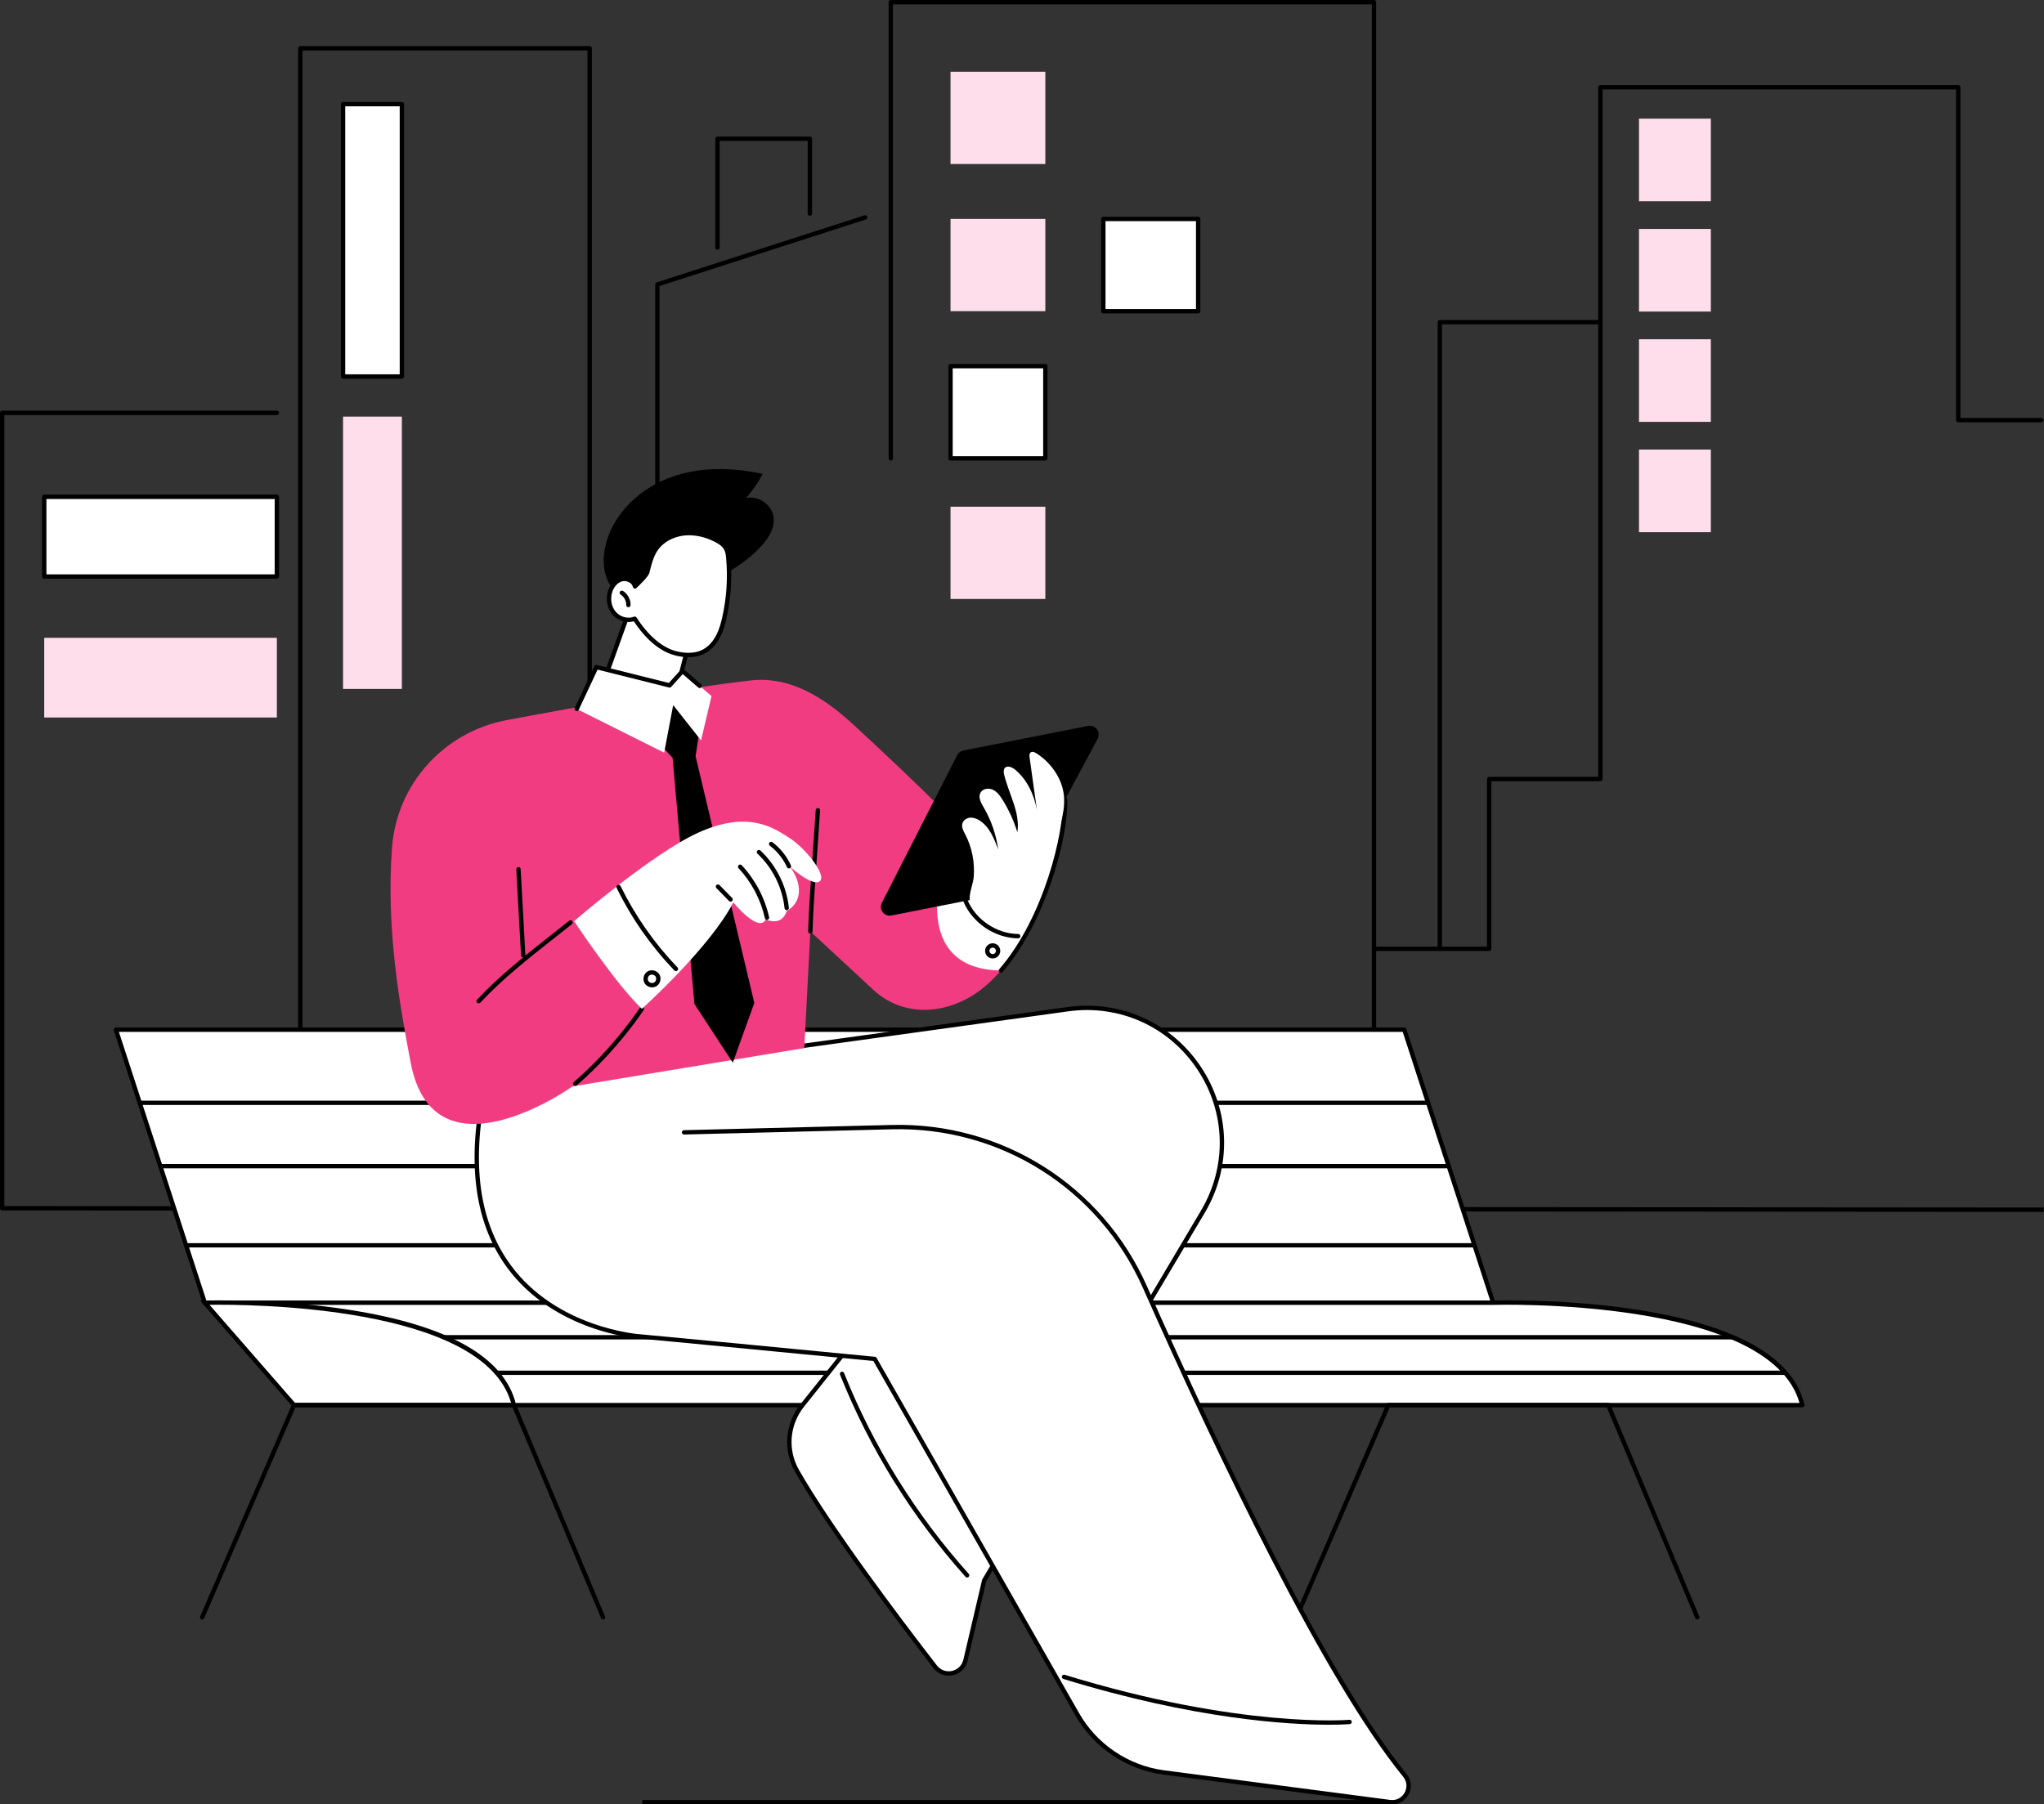
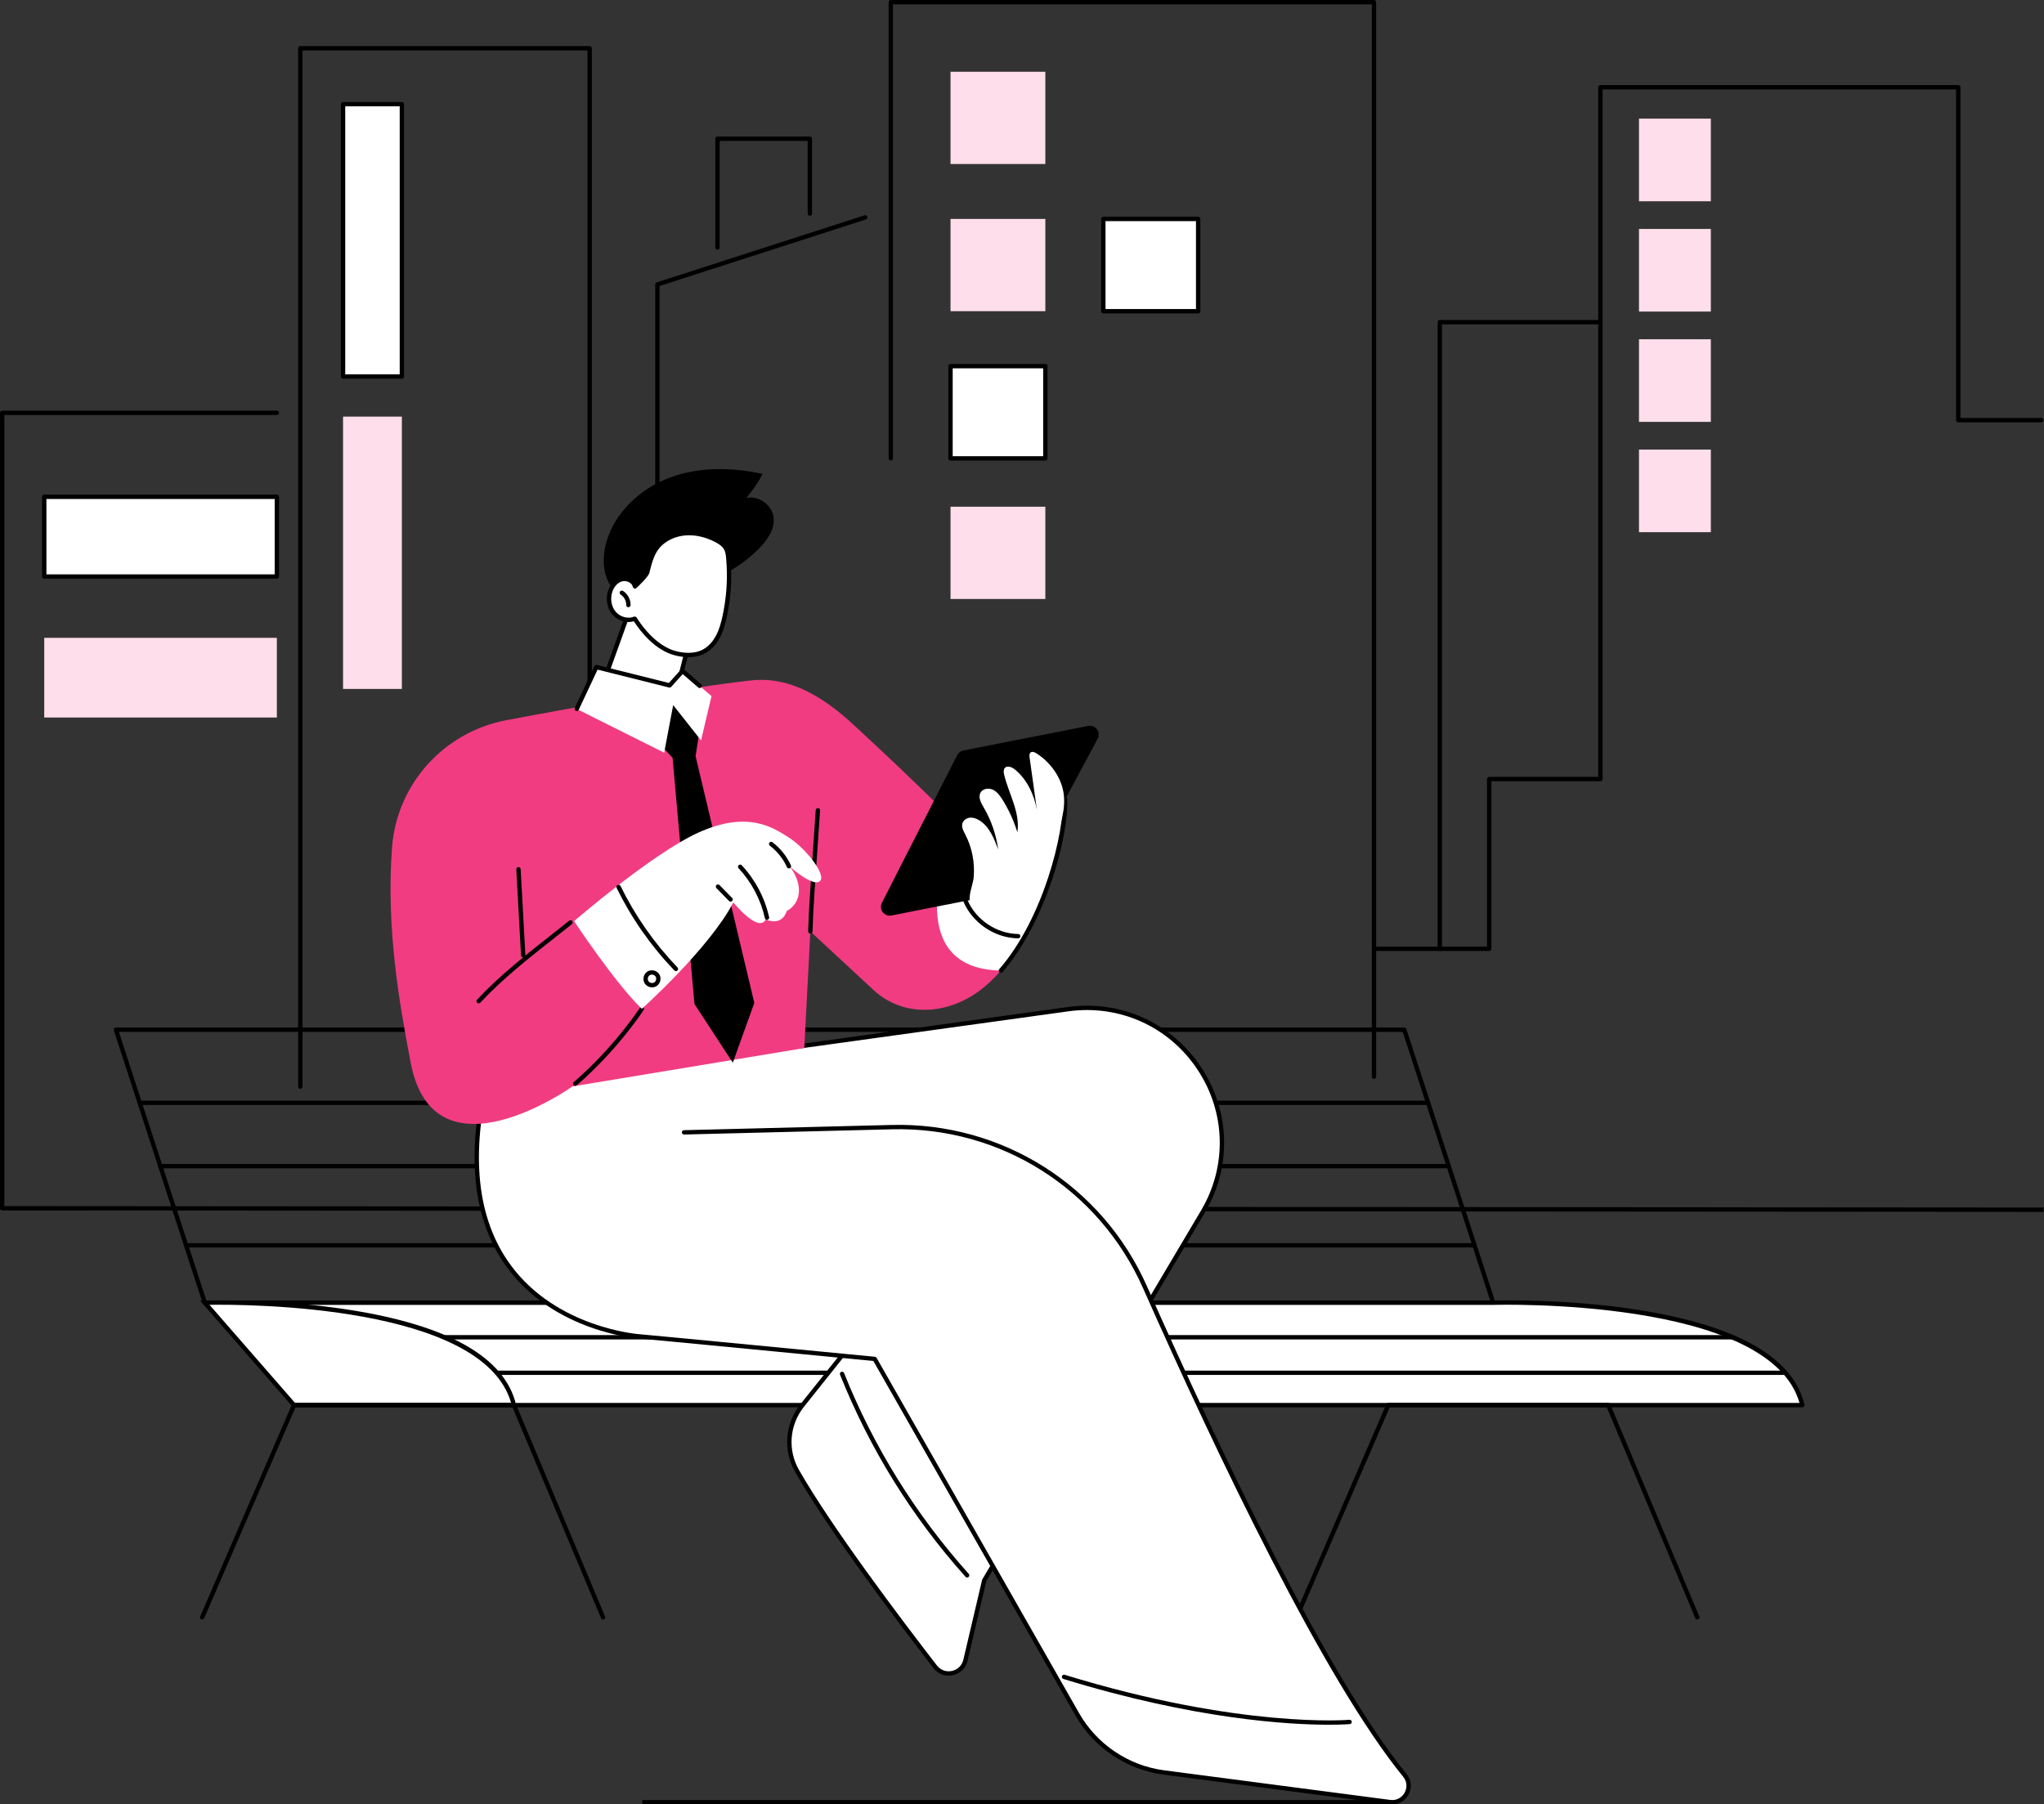
<svg xmlns="http://www.w3.org/2000/svg" width="188" height="166" viewBox="0 0 188 166" fill="none">
  <rect x="0" y="0" width="188" height="166" fill="#333333" stroke="none" />
  <g clip-path="url(#clip0_4461_26157)">
    <path d="M187.951 111.491L0.2 111.358C0.089 111.358 0 111.269 0 111.159V37.981C0 37.87 0.089 37.781 0.2 37.781H25.464C25.575 37.781 25.664 37.87 25.664 37.981C25.664 38.091 25.575 38.18 25.464 38.18H0.4V110.959L187.951 111.092C188.061 111.092 187.951 111.182 187.951 111.292C187.951 111.402 188.061 111.491 187.951 111.491Z" fill="black" />
    <path d="M27.622 100.165C27.511 100.165 27.422 100.075 27.422 99.965V4.442C27.422 4.331 27.511 4.242 27.622 4.242H54.237C54.347 4.242 54.437 4.331 54.437 4.442V66.694H66.215C66.325 66.694 66.414 66.783 66.414 66.894C66.414 67.004 66.325 67.093 66.215 67.093H54.237C54.127 67.093 54.037 67.004 54.037 66.894V4.641H27.821V99.965C27.821 100.075 27.732 100.165 27.622 100.165Z" fill="black" />
    <path d="M126.374 99.254C126.264 99.254 126.175 99.165 126.175 99.055V0.399H82.13V42.172C82.13 42.282 82.041 42.371 81.93 42.371C81.82 42.371 81.731 42.282 81.731 42.172V0.2C81.731 0.089 81.82 0 81.93 0H126.374C126.485 0 126.574 0.089 126.574 0.2V99.055C126.574 99.165 126.485 99.254 126.374 99.254Z" fill="black" />
    <path d="M96.147 6.602H87.426V15.089H96.147V6.602Z" fill="#FDDEEA" />
    <path d="M96.147 20.141H87.426V28.628H96.147V20.141Z" fill="#FDDEEA" />
    <path d="M96.147 33.688H87.426V42.175H96.147V33.688Z" fill="white" />
    <path d="M96.147 42.371H87.426C87.316 42.371 87.227 42.282 87.227 42.171V33.684C87.227 33.574 87.316 33.484 87.426 33.484H96.147C96.258 33.484 96.347 33.574 96.347 33.684V42.171C96.347 42.282 96.258 42.371 96.147 42.371ZM87.626 41.972H95.948V33.883H87.626V41.972Z" fill="black" />
    <path d="M96.147 46.617H87.426V55.105H96.147V46.617Z" fill="#FDDEEA" />
    <path d="M110.201 20.148H101.48V28.636H110.201V20.148Z" fill="white" />
    <path d="M110.202 28.832H101.481C101.371 28.832 101.281 28.743 101.281 28.632V20.145C101.281 20.035 101.371 19.945 101.481 19.945H110.202C110.312 19.945 110.402 20.035 110.402 20.145V28.632C110.402 28.743 110.312 28.832 110.202 28.832ZM101.681 28.433H110.002V20.345H101.681V28.433Z" fill="black" />
    <path d="M60.463 64.641C60.353 64.641 60.264 64.551 60.264 64.441V26.169C60.264 26.082 60.319 26.005 60.402 25.979L79.523 19.807C79.629 19.772 79.74 19.831 79.774 19.935C79.808 20.04 79.751 20.153 79.646 20.186L60.663 26.314V64.441C60.663 64.551 60.574 64.641 60.463 64.641Z" fill="black" />
    <path d="M65.993 22.976C65.882 22.976 65.793 22.886 65.793 22.776V12.762C65.793 12.652 65.882 12.562 65.993 12.562H74.487C74.597 12.562 74.687 12.652 74.687 12.762V19.655C74.687 19.765 74.597 19.854 74.487 19.854C74.376 19.854 74.287 19.765 74.287 19.655V12.962H66.192V22.776C66.192 22.886 66.103 22.976 65.993 22.976Z" fill="black" />
    <path d="M36.963 9.586H31.553V34.64H36.963V9.586Z" fill="white" />
    <path d="M36.963 34.836H31.553C31.443 34.836 31.354 34.747 31.354 34.637V9.582C31.354 9.472 31.443 9.383 31.553 9.383H36.963C37.074 9.383 37.163 9.472 37.163 9.582V34.637C37.163 34.747 37.074 34.836 36.963 34.836ZM31.753 34.437H36.764V9.782H31.753V34.437Z" fill="black" />
    <path d="M36.963 38.328H31.553V63.382H36.963V38.328Z" fill="#FDDEEA" />
    <path d="M25.465 45.711H4.068V53.042H25.465V45.711Z" fill="white" />
    <path d="M25.465 53.238H4.069C3.959 53.238 3.869 53.148 3.869 53.038V45.707C3.869 45.597 3.959 45.508 4.069 45.508H25.465C25.576 45.508 25.665 45.597 25.665 45.707V53.038C25.665 53.148 25.576 53.238 25.465 53.238ZM4.269 52.839H25.265V45.907H4.269V52.839Z" fill="black" />
    <path d="M25.465 58.68H4.068V66.01H25.465V58.68Z" fill="#FDDEEA" />
    <path d="M136.972 87.49H126.376C126.265 87.49 126.176 87.401 126.176 87.291C126.176 87.181 126.265 87.091 126.376 87.091H136.772V71.669C136.772 71.559 136.861 71.47 136.972 71.47H146.999V8.028C146.999 7.917 147.088 7.828 147.199 7.828H180.113C180.224 7.828 180.313 7.917 180.313 8.028V38.452H187.752C187.862 38.452 187.952 38.541 187.952 38.651C187.952 38.762 187.862 38.851 187.752 38.851H180.113C180.003 38.851 179.914 38.762 179.914 38.651V8.227H147.399V71.669C147.399 71.78 147.309 71.869 147.199 71.869H137.171V87.291C137.171 87.401 137.082 87.49 136.972 87.49Z" fill="black" />
    <path d="M132.428 87.488C132.318 87.488 132.229 87.399 132.229 87.288V29.637C132.229 29.527 132.318 29.438 132.428 29.438H147.198C147.309 29.438 147.398 29.527 147.398 29.637C147.398 29.747 147.309 29.837 147.198 29.837H132.628V87.288C132.628 87.399 132.539 87.488 132.428 87.488Z" fill="black" />
    <path d="M150.748 18.516H157.357V10.914H150.748V18.516Z" fill="#FDDEEA" />
    <path d="M150.748 28.664H157.357V21.062H150.748V28.664Z" fill="#FDDEEA" />
    <path d="M150.748 38.812H157.357V31.211H150.748V38.812Z" fill="#FDDEEA" />
    <path d="M150.748 48.961H157.357V41.359H150.748V48.961Z" fill="#FDDEEA" />
    <path d="M128.145 165.602H59.078V166.001H128.145V165.602Z" fill="black" />
-     <path d="M129.161 94.734H10.658L18.836 119.85H137.339L129.161 94.734Z" fill="white" />
    <path d="M137.339 120.046H18.836C18.75 120.046 18.673 119.99 18.646 119.908L10.469 94.793C10.449 94.732 10.46 94.665 10.497 94.614C10.535 94.562 10.595 94.531 10.659 94.531H129.162C129.248 94.531 129.325 94.587 129.352 94.669L137.529 119.784C137.549 119.845 137.539 119.912 137.501 119.964C137.464 120.015 137.403 120.046 137.339 120.046ZM18.981 119.647H137.064L129.017 94.93H10.934L18.981 119.647Z" fill="black" />
    <path d="M55.466 148.991C55.388 148.991 55.314 148.945 55.282 148.869L47.135 129.462H27.179L18.778 148.871C18.734 148.972 18.617 149.019 18.515 148.975C18.414 148.931 18.367 148.814 18.411 148.713L26.865 129.183C26.896 129.11 26.968 129.062 27.048 129.062H47.268C47.349 129.062 47.421 129.111 47.452 129.185L55.65 148.715C55.693 148.816 55.645 148.933 55.543 148.976C55.518 148.986 55.492 148.991 55.466 148.991Z" fill="black" />
    <path d="M18.836 119.846H137.339C137.339 119.846 163.301 118.986 165.771 129.264H47.267L18.836 119.846Z" fill="white" />
    <path d="M165.771 129.467H47.268C47.247 129.467 47.226 129.463 47.205 129.457L18.774 120.038C18.681 120.008 18.624 119.914 18.639 119.817C18.655 119.72 18.738 119.649 18.837 119.649H137.34C137.398 119.647 143.921 119.446 150.661 120.506C159.772 121.94 164.921 124.872 165.966 129.221C165.98 129.28 165.966 129.343 165.928 129.391C165.89 129.439 165.832 129.467 165.771 129.467ZM47.3 129.068H165.513C162.752 119.323 137.602 120.041 137.346 120.048L20.074 120.048L47.3 129.068Z" fill="black" />
    <path d="M156.112 148.991C156.034 148.991 155.96 148.945 155.928 148.869L147.782 129.462H127.826L119.424 148.871C119.38 148.972 119.262 149.018 119.162 148.975C119.06 148.931 119.014 148.814 119.057 148.713L127.511 129.183C127.543 129.11 127.615 129.062 127.694 129.062H147.915C147.995 129.062 148.068 129.111 148.099 129.185L156.296 148.715C156.339 148.816 156.291 148.933 156.189 148.976C156.164 148.986 156.138 148.991 156.112 148.991Z" fill="black" />
    <path d="M18.836 119.846C18.836 119.846 44.798 118.986 47.267 129.264H27.047L18.836 119.846Z" fill="white" />
    <path d="M47.522 129.467H26.957L18.41 119.664L18.83 119.65C18.895 119.647 25.417 119.446 32.158 120.507C41.269 121.94 46.418 124.872 47.463 129.221L47.522 129.467ZM27.139 129.068H47.01C44.447 120.026 22.605 119.993 19.268 120.04L27.139 129.068Z" fill="black" />
    <path d="M47.268 129.462H27.014C26.904 129.462 26.814 129.372 26.814 129.262C26.814 129.152 26.904 129.062 27.014 129.062H47.268C47.379 129.062 47.468 129.152 47.468 129.262C47.468 129.372 47.379 129.462 47.268 129.462Z" fill="black" />
    <path d="M164.199 126.493H45.696C45.585 126.493 45.496 126.404 45.496 126.293C45.496 126.183 45.585 126.094 45.696 126.094H164.199C164.309 126.094 164.399 126.183 164.399 126.293C164.399 126.404 164.309 126.493 164.199 126.493Z" fill="black" />
    <path d="M159.355 123.227H40.852C40.742 123.227 40.652 123.138 40.652 123.028C40.652 122.917 40.742 122.828 40.852 122.828H159.355C159.466 122.828 159.555 122.917 159.555 123.028C159.555 123.138 159.466 123.227 159.355 123.227Z" fill="black" />
    <path d="M135.621 114.766H17.118C17.007 114.766 16.918 114.677 16.918 114.567C16.918 114.456 17.007 114.367 17.118 114.367H135.621C135.731 114.367 135.821 114.456 135.821 114.567C135.821 114.677 135.731 114.766 135.621 114.766Z" fill="black" />
    <path d="M133.029 107.485H14.747C14.636 107.485 14.547 107.396 14.547 107.286C14.547 107.175 14.636 107.086 14.747 107.086H133.029C133.139 107.086 133.229 107.175 133.229 107.286C133.229 107.396 133.139 107.485 133.029 107.485Z" fill="black" />
    <path d="M131.353 101.657H12.85C12.74 101.657 12.65 101.568 12.65 101.457C12.65 101.347 12.74 101.258 12.85 101.258H131.353C131.464 101.258 131.553 101.347 131.553 101.457C131.553 101.568 131.464 101.657 131.353 101.657Z" fill="black" />
    <path d="M98.23 92.844L73.769 96.232L55.656 96.147C52.578 107.115 88.173 111.268 88.173 111.268L73.795 129.288C72.416 131.017 72.219 133.411 73.314 135.331C76.335 140.625 82.734 149.097 86.015 153.343C86.828 154.395 88.497 154.032 88.801 152.739L90.526 145.391L110.638 111.47C115.943 102.522 108.545 91.415 98.23 92.844Z" fill="white" />
    <path d="M87.256 154.158C86.713 154.158 86.199 153.91 85.856 153.466C82.392 148.982 76.133 140.676 73.14 135.431C72 133.433 72.196 130.973 73.639 129.164L87.794 111.423C84.487 111.011 61.23 107.869 56.215 100.396C55.298 99.03 55.045 97.582 55.463 96.094C55.487 96.008 55.566 95.948 55.655 95.948H55.656L73.755 96.033L98.202 92.647C103.054 91.974 107.749 94.087 110.46 98.159C113.168 102.228 113.303 107.368 110.81 111.573L90.713 145.467L88.995 152.785C88.837 153.459 88.318 153.969 87.64 154.116C87.512 154.144 87.383 154.158 87.256 154.158ZM55.809 96.348C55.48 97.668 55.728 98.954 56.547 100.174C61.731 107.9 87.932 111.039 88.196 111.07C88.268 111.078 88.33 111.125 88.358 111.192C88.385 111.259 88.375 111.336 88.329 111.393L73.951 129.413C72.611 131.093 72.429 133.378 73.488 135.233C76.468 140.458 82.714 148.746 86.173 153.222C86.501 153.647 87.031 153.84 87.556 153.726C88.081 153.612 88.483 153.217 88.606 152.694L90.331 145.346C90.336 145.326 90.343 145.307 90.354 145.29L110.466 111.369C112.88 107.298 112.75 102.321 110.127 98.38C107.502 94.437 102.953 92.392 98.257 93.042L73.796 96.43C73.786 96.431 73.778 96.432 73.767 96.432L55.809 96.348Z" fill="black" />
    <path d="M88.954 145.129C88.899 145.129 88.845 145.106 88.805 145.062C83.887 139.568 80.004 133.312 77.264 126.469C77.223 126.367 77.273 126.251 77.376 126.21C77.477 126.169 77.594 126.218 77.635 126.321C80.357 133.121 84.216 139.337 89.103 144.796C89.177 144.878 89.17 145.005 89.088 145.078C89.049 145.112 89.002 145.129 88.954 145.129Z" fill="black" />
    <path d="M88.174 125.245H88.173L81.498 125.219C81.388 125.219 81.298 125.129 81.299 125.019C81.299 124.909 81.389 124.82 81.499 124.82H81.499L88.174 124.846C88.284 124.846 88.374 124.936 88.373 125.046C88.373 125.156 88.284 125.245 88.174 125.245Z" fill="black" />
    <path d="M62.914 104.179L82.034 103.698C92.061 103.445 101.246 109.257 105.307 118.416C111.97 133.439 121.857 154.309 129.215 163.338C130.08 164.4 129.204 165.97 127.845 165.792L107.046 163.068C103.687 162.628 100.731 160.636 99.066 157.689L80.451 125.024C80.451 125.024 59.337 122.982 58.782 122.947C58.782 122.947 39.131 121.646 44.918 98.648L61.604 94.023L67.462 95.09L62.914 104.179Z" fill="white" />
    <path d="M128.056 166.002C127.977 166.002 127.899 165.997 127.819 165.987L107.021 163.263C103.618 162.817 100.579 160.769 98.892 157.784L80.329 125.209C78.727 125.054 59.295 123.176 58.77 123.143C58.692 123.138 50.975 122.561 46.622 116.586C43.453 112.237 42.815 106.184 44.725 98.596C44.742 98.526 44.796 98.471 44.865 98.452L61.551 93.828C61.58 93.82 61.611 93.818 61.641 93.824L67.498 94.89C67.607 94.91 67.679 95.014 67.659 95.122C67.639 95.231 67.537 95.304 67.426 95.283L61.614 94.225L45.084 98.805C43.239 106.221 43.865 112.124 46.945 116.351C51.189 122.177 58.721 122.74 58.796 122.745C59.347 122.78 79.609 124.739 80.471 124.822C80.535 124.828 80.593 124.865 80.625 124.922L99.24 157.587C100.866 160.464 103.794 162.438 107.073 162.867L127.871 165.591C128.525 165.676 128.98 165.305 129.19 164.93C129.399 164.554 129.476 163.97 129.06 163.46C121.82 154.576 112.048 134.103 105.125 118.493C101.081 109.373 92.021 103.639 82.04 103.894L62.92 104.375C62.809 104.375 62.718 104.29 62.715 104.18C62.712 104.07 62.799 103.979 62.91 103.976L82.029 103.495C92.169 103.243 101.38 109.063 105.491 118.331C112.403 133.919 122.158 154.358 129.37 163.208C129.823 163.765 129.888 164.499 129.539 165.124C129.229 165.679 128.674 166.002 128.056 166.002Z" fill="black" />
    <path d="M122.232 158.674C118.588 158.674 109.935 158.195 97.805 154.461C97.7 154.428 97.641 154.317 97.673 154.211C97.706 154.106 97.817 154.047 97.923 154.079C114.079 159.052 124.016 158.229 124.115 158.219C124.224 158.209 124.322 158.291 124.332 158.4C124.342 158.51 124.261 158.607 124.151 158.617C124.126 158.619 123.466 158.674 122.232 158.674Z" fill="black" />
    <path d="M55.029 64.084L57.82 56.324L62.7 54.938L63.796 57.44L61.916 64.867L55.029 64.084Z" fill="white" />
    <path d="M61.917 65.063C61.91 65.063 61.902 65.062 61.894 65.061L55.007 64.278C54.947 64.271 54.892 64.237 54.86 64.185C54.828 64.133 54.821 64.07 54.842 64.012L57.633 56.252C57.655 56.192 57.704 56.145 57.766 56.128L62.646 54.742C62.742 54.715 62.844 54.762 62.884 54.854L63.98 57.356C63.997 57.397 64.001 57.442 63.99 57.485L62.111 64.912C62.088 65.002 62.008 65.063 61.917 65.063ZM55.303 63.91L61.766 64.645L63.586 57.453L62.587 55.173L57.974 56.484L55.303 63.91Z" fill="black" />
    <path d="M69.839 50.43C70.599 49.654 71.295 48.648 71.148 47.571C70.993 46.435 69.759 45.57 68.636 45.81C69.219 45.132 69.727 44.39 70.149 43.602C67.319 42.982 64.297 42.931 61.585 43.947C58.872 44.964 56.517 47.155 55.754 49.947C55.437 51.109 55.409 52.394 55.932 53.478C56.481 54.617 57.572 55.41 58.721 55.939C60.218 56.628 61.953 56.944 63.527 56.458C64.59 56.13 65.547 55.388 66.085 54.41C66.222 54.162 66.332 53.898 66.406 53.624C66.46 53.426 66.428 53.038 66.539 52.876C66.67 52.684 67.101 52.548 67.302 52.428C67.589 52.257 67.868 52.075 68.141 51.881C68.748 51.449 69.318 50.963 69.839 50.43Z" fill="black" />
    <path d="M58.403 53.953C58.289 53.441 57.666 53.157 57.161 53.297C56.656 53.436 56.29 53.898 56.126 54.396C55.905 55.069 56.015 55.858 56.468 56.4C56.922 56.942 57.725 57.186 58.382 56.924C59.245 58.284 60.56 59.695 62.118 60.1C62.993 60.327 63.967 60.356 64.763 59.925C65.318 59.624 65.745 59.12 66.039 58.561C66.333 58.002 66.504 57.386 66.641 56.769C67.033 54.99 67.15 53.15 66.986 51.336C66.959 51.042 66.923 50.742 66.786 50.481C66.593 50.113 66.224 49.873 65.855 49.683C65.01 49.251 64.061 48.997 63.114 49.055C62.167 49.113 61.226 49.5 60.581 50.197C59.962 50.865 59.755 51.79 59.527 52.672C59.448 52.977 58.403 53.953 58.403 53.953Z" fill="white" />
    <path d="M63.318 60.459C62.859 60.459 62.424 60.382 62.067 60.289C60.287 59.827 58.97 58.185 58.298 57.159C57.61 57.355 56.8 57.103 56.315 56.524C55.835 55.951 55.686 55.089 55.936 54.33C56.142 53.706 56.58 53.247 57.108 53.101C57.431 53.012 57.802 53.065 58.1 53.244C58.258 53.339 58.385 53.462 58.474 53.605C58.893 53.196 59.299 52.747 59.333 52.618L59.376 52.451C59.594 51.6 59.82 50.721 60.434 50.058C61.084 49.355 62.056 48.916 63.102 48.852C64.024 48.796 65.005 49.021 65.945 49.502C66.298 49.683 66.733 49.946 66.963 50.385C67.116 50.677 67.156 51.004 67.184 51.314C67.351 53.155 67.234 55.003 66.835 56.808C66.711 57.374 66.54 58.035 66.216 58.651C65.873 59.301 65.404 59.801 64.858 60.097C64.362 60.366 63.825 60.459 63.318 60.459ZM58.382 56.721C58.449 56.721 58.513 56.754 58.551 56.813C59.589 58.449 60.907 59.575 62.168 59.903C62.849 60.08 63.836 60.197 64.668 59.746C65.269 59.42 65.649 58.869 65.862 58.465C66.164 57.891 66.326 57.262 66.445 56.723C66.835 54.957 66.949 53.15 66.787 51.35C66.761 51.069 66.728 50.797 66.609 50.571C66.431 50.231 66.063 50.011 65.763 49.857C64.887 49.408 63.975 49.2 63.126 49.251C62.182 49.308 61.308 49.701 60.727 50.329C60.182 50.918 59.969 51.748 59.763 52.55L59.72 52.718C59.633 53.053 58.794 53.857 58.539 54.095C58.487 54.145 58.411 54.162 58.343 54.14C58.275 54.119 58.223 54.063 58.207 53.993C58.171 53.83 58.06 53.686 57.894 53.586C57.691 53.464 57.431 53.425 57.214 53.486C56.744 53.615 56.442 54.071 56.316 54.455C56.108 55.086 56.228 55.798 56.621 56.268C57.036 56.763 57.745 56.959 58.308 56.735C58.332 56.725 58.357 56.721 58.382 56.721Z" fill="black" />
    <path d="M57.797 55.864C57.795 55.864 57.793 55.864 57.79 55.864C57.68 55.861 57.594 55.769 57.597 55.658C57.609 55.285 57.404 54.902 57.088 54.705C56.995 54.646 56.966 54.523 57.024 54.43C57.083 54.336 57.206 54.308 57.3 54.366C57.739 54.64 58.013 55.153 57.996 55.671C57.993 55.779 57.904 55.864 57.797 55.864Z" fill="black" />
    <path d="M87.037 78.582L87.034 74.824C84.038 71.817 81.15 69.131 78.604 66.767C75.868 64.228 72.733 62.175 69.023 62.604C62.37 63.372 53.235 64.996 46.567 66.258C40.818 67.347 36.489 72.148 36.057 77.977C35.493 85.584 36.794 92.597 37.768 97.742C39.906 109.027 52.654 99.951 52.654 99.951L73.976 96.421L74.534 85.693L80.337 91.074C83.098 93.634 87.134 93.373 90.144 91.108C90.825 90.595 91.464 89.98 92.061 89.291C88.499 83.946 87.037 78.582 87.037 78.582Z" fill="#F13C82" />
    <path d="M97.958 73.492L90.648 78.562C89.436 77.264 88.227 76.018 87.034 74.821L87.038 78.58C87.038 78.58 83.105 89.15 92.061 89.288C96.025 84.709 98.085 76.833 97.958 73.492Z" fill="white" />
    <path d="M92.061 89.493C92.015 89.493 91.968 89.477 91.93 89.445C91.847 89.372 91.838 89.246 91.91 89.163C96.02 84.415 97.875 76.565 97.758 73.505C97.754 73.395 97.84 73.302 97.95 73.298C98.062 73.286 98.153 73.38 98.157 73.49C98.296 77.116 96.1 84.933 92.212 89.424C92.173 89.47 92.117 89.493 92.061 89.493Z" fill="black" />
    <path d="M44.024 92.31C43.975 92.31 43.926 92.292 43.888 92.256C43.807 92.181 43.803 92.055 43.878 91.974C45.936 89.765 48.405 87.821 50.793 85.94C51.316 85.528 51.837 85.118 52.35 84.708C52.436 84.639 52.562 84.653 52.631 84.739C52.7 84.825 52.686 84.951 52.6 85.02C52.086 85.43 51.565 85.841 51.04 86.254C48.664 88.125 46.207 90.06 44.17 92.246C44.131 92.288 44.078 92.31 44.024 92.31Z" fill="black" />
    <path d="M48.121 88.083C48.016 88.083 47.928 88.001 47.922 87.894L47.489 79.985C47.483 79.875 47.567 79.781 47.677 79.775C47.786 79.762 47.882 79.853 47.887 79.963L48.321 87.873C48.327 87.983 48.242 88.077 48.132 88.083C48.129 88.083 48.125 88.083 48.121 88.083Z" fill="black" />
    <path d="M74.534 85.89H74.529C74.419 85.887 74.332 85.796 74.334 85.686C74.372 83.937 74.574 81.09 74.769 78.336C74.866 76.967 74.957 75.674 75.028 74.531C75.035 74.421 75.13 74.338 75.24 74.344C75.35 74.351 75.434 74.446 75.427 74.556C75.356 75.7 75.264 76.995 75.167 78.365C74.973 81.113 74.771 83.956 74.734 85.695C74.731 85.803 74.642 85.89 74.534 85.89Z" fill="black" />
    <path d="M52.911 99.894C52.855 99.894 52.799 99.871 52.759 99.825C52.687 99.741 52.697 99.615 52.781 99.543C56.487 96.361 58.843 92.737 58.866 92.701C58.926 92.608 59.049 92.582 59.142 92.641C59.235 92.701 59.261 92.824 59.202 92.917C59.178 92.954 56.793 96.624 53.041 99.846C53.003 99.878 52.957 99.894 52.911 99.894Z" fill="black" />
    <path d="M93.649 86.326H93.647C91.508 86.306 89.438 84.913 88.613 82.94C88.571 82.839 88.619 82.722 88.721 82.679C88.821 82.637 88.939 82.685 88.982 82.787C89.746 84.617 91.666 85.908 93.651 85.927C93.761 85.928 93.85 86.018 93.849 86.129C93.848 86.238 93.758 86.326 93.649 86.326Z" fill="black" />
-     <path d="M91.303 88.176C90.977 88.176 90.684 87.945 90.619 87.614C90.544 87.236 90.791 86.869 91.168 86.795C91.35 86.759 91.537 86.796 91.692 86.899C91.847 87.003 91.952 87.161 91.988 87.344C92.024 87.526 91.987 87.712 91.883 87.867C91.779 88.021 91.621 88.126 91.439 88.163C91.393 88.172 91.348 88.176 91.303 88.176ZM91.304 87.18C91.285 87.18 91.265 87.182 91.246 87.186C91.168 87.202 91.1 87.247 91.056 87.313C91.011 87.379 90.996 87.458 91.011 87.536C91.043 87.698 91.2 87.803 91.361 87.771C91.439 87.755 91.507 87.711 91.551 87.644C91.595 87.579 91.611 87.499 91.596 87.421C91.581 87.343 91.535 87.275 91.469 87.231C91.42 87.198 91.362 87.18 91.304 87.18Z" fill="black" />
    <path d="M64.417 66.741L63.976 69.564L69.379 92.268L67.402 97.766L63.874 92.367L61.862 69.719L59.752 67.448L61.883 64.672L64.417 66.741Z" fill="black" />
    <path d="M54.851 61.375L61.588 63.06L62.775 61.74L65.443 64.041L64.48 68.115L61.917 64.869L61.089 69.247L53.045 65.224L54.851 61.375Z" fill="white" />
    <path d="M53.045 65.42C53.017 65.42 52.988 65.414 52.961 65.401C52.861 65.354 52.818 65.235 52.865 65.136L54.671 61.287C54.711 61.2 54.807 61.154 54.9 61.178L61.521 62.833L62.627 61.603C62.699 61.522 62.824 61.514 62.906 61.585L64.489 62.95C64.572 63.023 64.582 63.149 64.51 63.232C64.438 63.316 64.311 63.325 64.228 63.253L62.793 62.015L61.737 63.19C61.688 63.245 61.612 63.268 61.54 63.25L54.963 61.605L53.226 65.305C53.192 65.377 53.12 65.42 53.045 65.42Z" fill="black" />
    <path d="M52.805 84.744C52.805 84.744 56.592 90.478 59.033 92.812C59.033 92.812 65.28 87.211 67.447 83.021C67.447 83.021 69.757 85.875 70.437 84.592C70.437 84.592 71.884 85.297 72.365 83.807C72.365 83.807 73.415 83.315 73.481 82.053C73.546 80.79 72.638 79.722 72.638 79.722C72.638 79.722 74.791 81.658 75.415 81.06C76.038 80.462 74.052 78.016 72.61 77.091C71.169 76.167 68.828 74.511 64.209 76.61C59.988 78.529 52.805 84.744 52.805 84.744Z" fill="white" />
    <path d="M70.546 84.626C70.455 84.626 70.372 84.563 70.352 84.47C69.968 82.752 69.13 81.163 67.93 79.874C67.855 79.794 67.86 79.668 67.941 79.592C68.021 79.518 68.148 79.522 68.223 79.603C69.471 80.943 70.342 82.596 70.741 84.383C70.765 84.49 70.698 84.597 70.59 84.621C70.575 84.624 70.561 84.626 70.546 84.626Z" fill="black" />
-     <path d="M72.36 83.736C72.258 83.736 72.172 83.659 72.161 83.556C71.967 81.667 71.059 79.839 69.671 78.541C69.59 78.465 69.586 78.339 69.661 78.259C69.737 78.178 69.863 78.174 69.944 78.249C71.402 79.612 72.355 81.531 72.559 83.516C72.57 83.625 72.49 83.723 72.38 83.735C72.373 83.735 72.367 83.736 72.36 83.736Z" fill="black" />
    <path d="M72.565 79.897C72.489 79.897 72.416 79.853 72.383 79.779C72.031 79.003 71.487 78.319 70.807 77.804C70.719 77.737 70.703 77.612 70.769 77.524C70.836 77.436 70.961 77.419 71.049 77.486C71.781 78.042 72.368 78.778 72.747 79.615C72.792 79.715 72.747 79.833 72.647 79.879C72.62 79.891 72.592 79.897 72.565 79.897Z" fill="black" />
    <path d="M67.197 82.95C67.145 82.95 67.093 82.93 67.054 82.89L65.893 81.706C65.816 81.628 65.817 81.501 65.896 81.424C65.975 81.347 66.101 81.349 66.178 81.427L67.339 82.611C67.416 82.69 67.415 82.816 67.336 82.894C67.297 82.931 67.247 82.95 67.197 82.95Z" fill="black" />
    <path d="M62.17 89.342C62.118 89.342 62.065 89.321 62.026 89.28C59.871 87.034 58.084 84.479 56.714 81.686C56.665 81.587 56.706 81.467 56.805 81.419C56.905 81.37 57.024 81.412 57.073 81.51C58.424 84.266 60.188 86.788 62.314 89.004C62.391 89.084 62.388 89.21 62.308 89.286C62.27 89.323 62.22 89.342 62.17 89.342Z" fill="black" />
    <path d="M59.981 90.833C59.718 90.833 59.453 90.708 59.306 90.484C59.078 90.136 59.18 89.627 59.524 89.394C59.53 89.39 59.537 89.386 59.544 89.383C59.55 89.378 59.556 89.374 59.562 89.37C59.919 89.158 60.424 89.281 60.642 89.635C60.86 89.989 60.743 90.495 60.392 90.717C60.269 90.796 60.125 90.833 59.981 90.833ZM59.757 89.718C59.754 89.721 59.751 89.723 59.748 89.725C59.583 89.836 59.531 90.099 59.64 90.264C59.749 90.431 60.01 90.487 60.178 90.38C60.346 90.274 60.406 90.013 60.302 89.844C60.198 89.675 59.938 89.611 59.767 89.713C59.764 89.715 59.76 89.717 59.757 89.718Z" fill="black" />
    <path d="M100.085 66.782L88.608 69.045C88.363 69.093 88.154 69.251 88.041 69.473L81.112 83.059C80.804 83.663 81.328 84.356 81.994 84.224L93.074 82.04C93.313 81.992 93.518 81.841 93.633 81.626L100.959 67.962C101.283 67.358 100.759 66.649 100.085 66.782Z" fill="black" />
    <path d="M95.309 69.296C95.149 69.196 94.932 69.11 94.789 69.231C94.664 69.336 94.676 69.531 94.699 69.696C94.924 71.306 95.149 72.916 95.374 74.526C95.112 73.098 94.459 71.696 93.342 70.789C93.067 70.566 92.625 70.391 92.407 70.669C92.276 70.836 92.311 71.079 92.362 71.288C92.792 73.061 93.857 74.77 93.573 76.567C93.253 75.523 92.798 74.522 92.223 73.597C91.988 73.219 91.713 72.836 91.313 72.65C90.913 72.465 90.359 72.558 90.166 72.958C89.962 73.382 90.237 73.874 90.477 74.283C91.171 75.468 91.628 76.796 91.812 78.16C91.434 77.14 90.998 76.046 90.087 75.475C89.82 75.308 89.508 75.192 89.198 75.227C88.888 75.261 88.587 75.474 88.511 75.782C88.427 76.121 88.619 76.461 88.781 76.772C89.406 77.967 89.67 79.349 89.558 80.692C89.473 81.699 88.558 83.213 89.942 83.713C90.416 83.885 90.944 83.802 91.417 83.634C92.754 83.161 93.784 82.075 94.682 80.962C95.599 79.826 96.443 78.61 97.008 77.253C97.573 75.897 98.058 74.343 97.812 72.884C97.566 71.425 96.55 70.071 95.309 69.296Z" fill="white" />
  </g>
  <defs>
    <clipPath id="clip0_4461_26157">
      <rect width="188" height="166" fill="white" />
    </clipPath>
  </defs>
</svg>